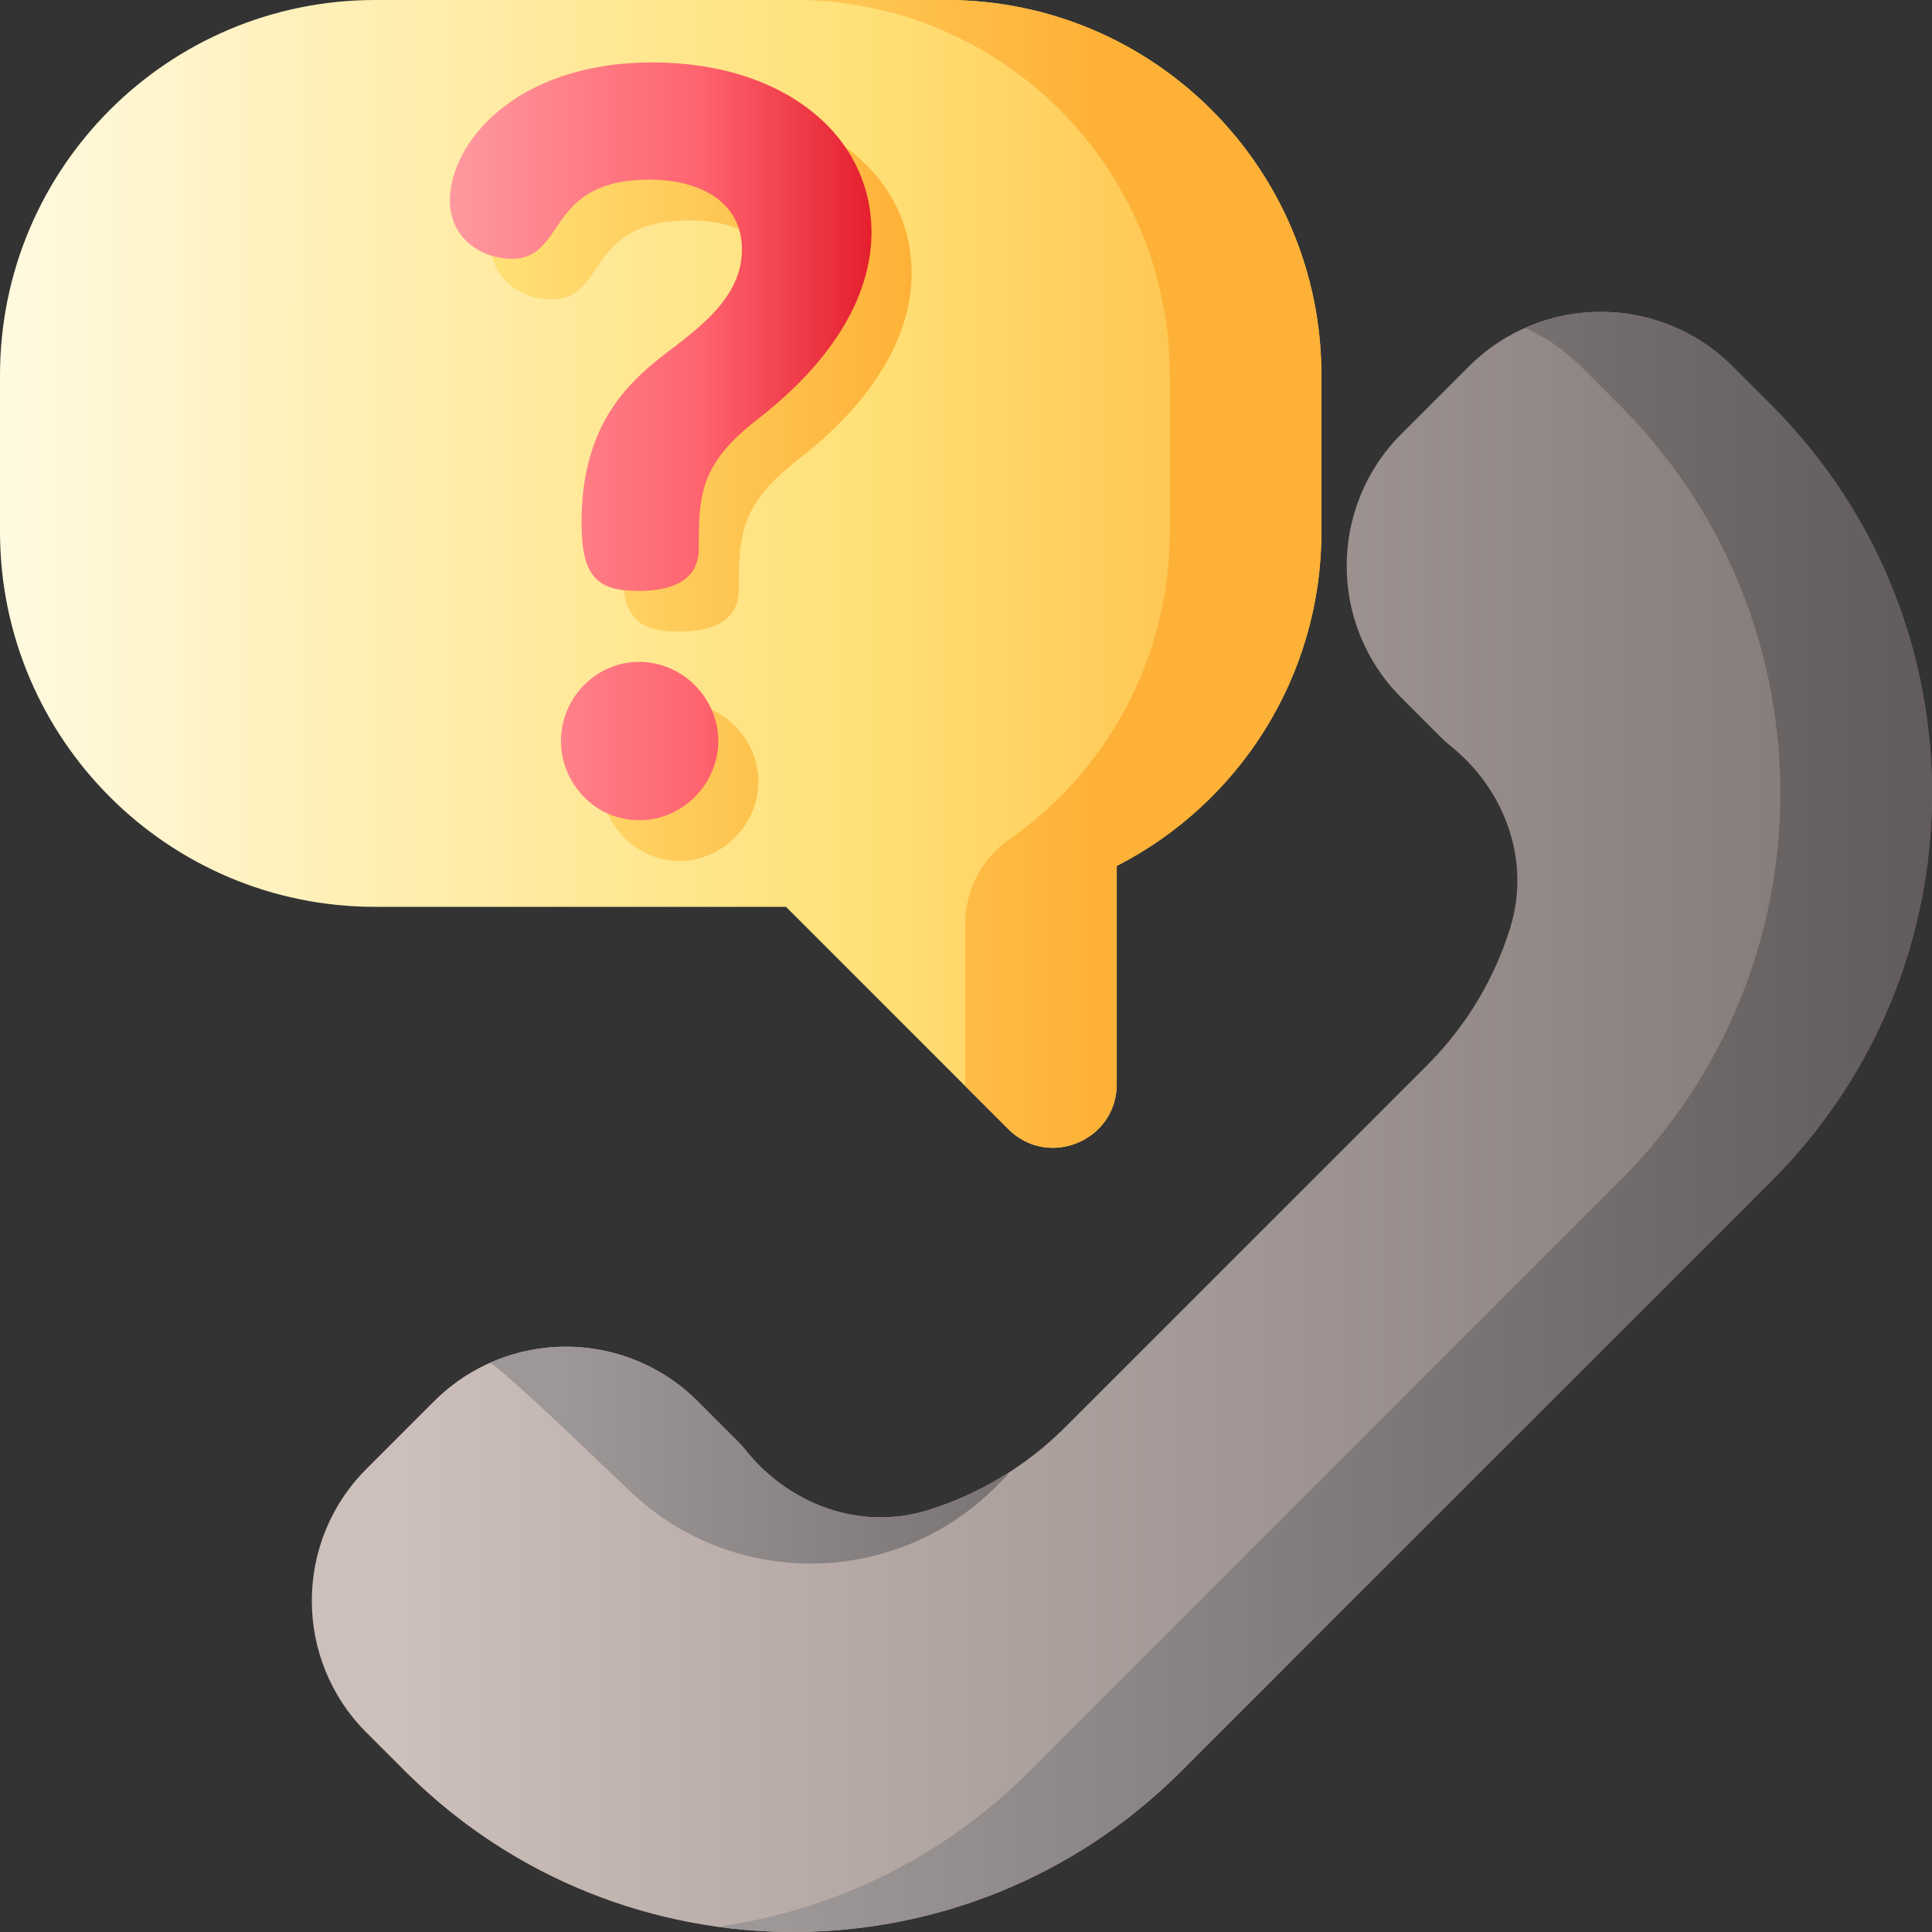
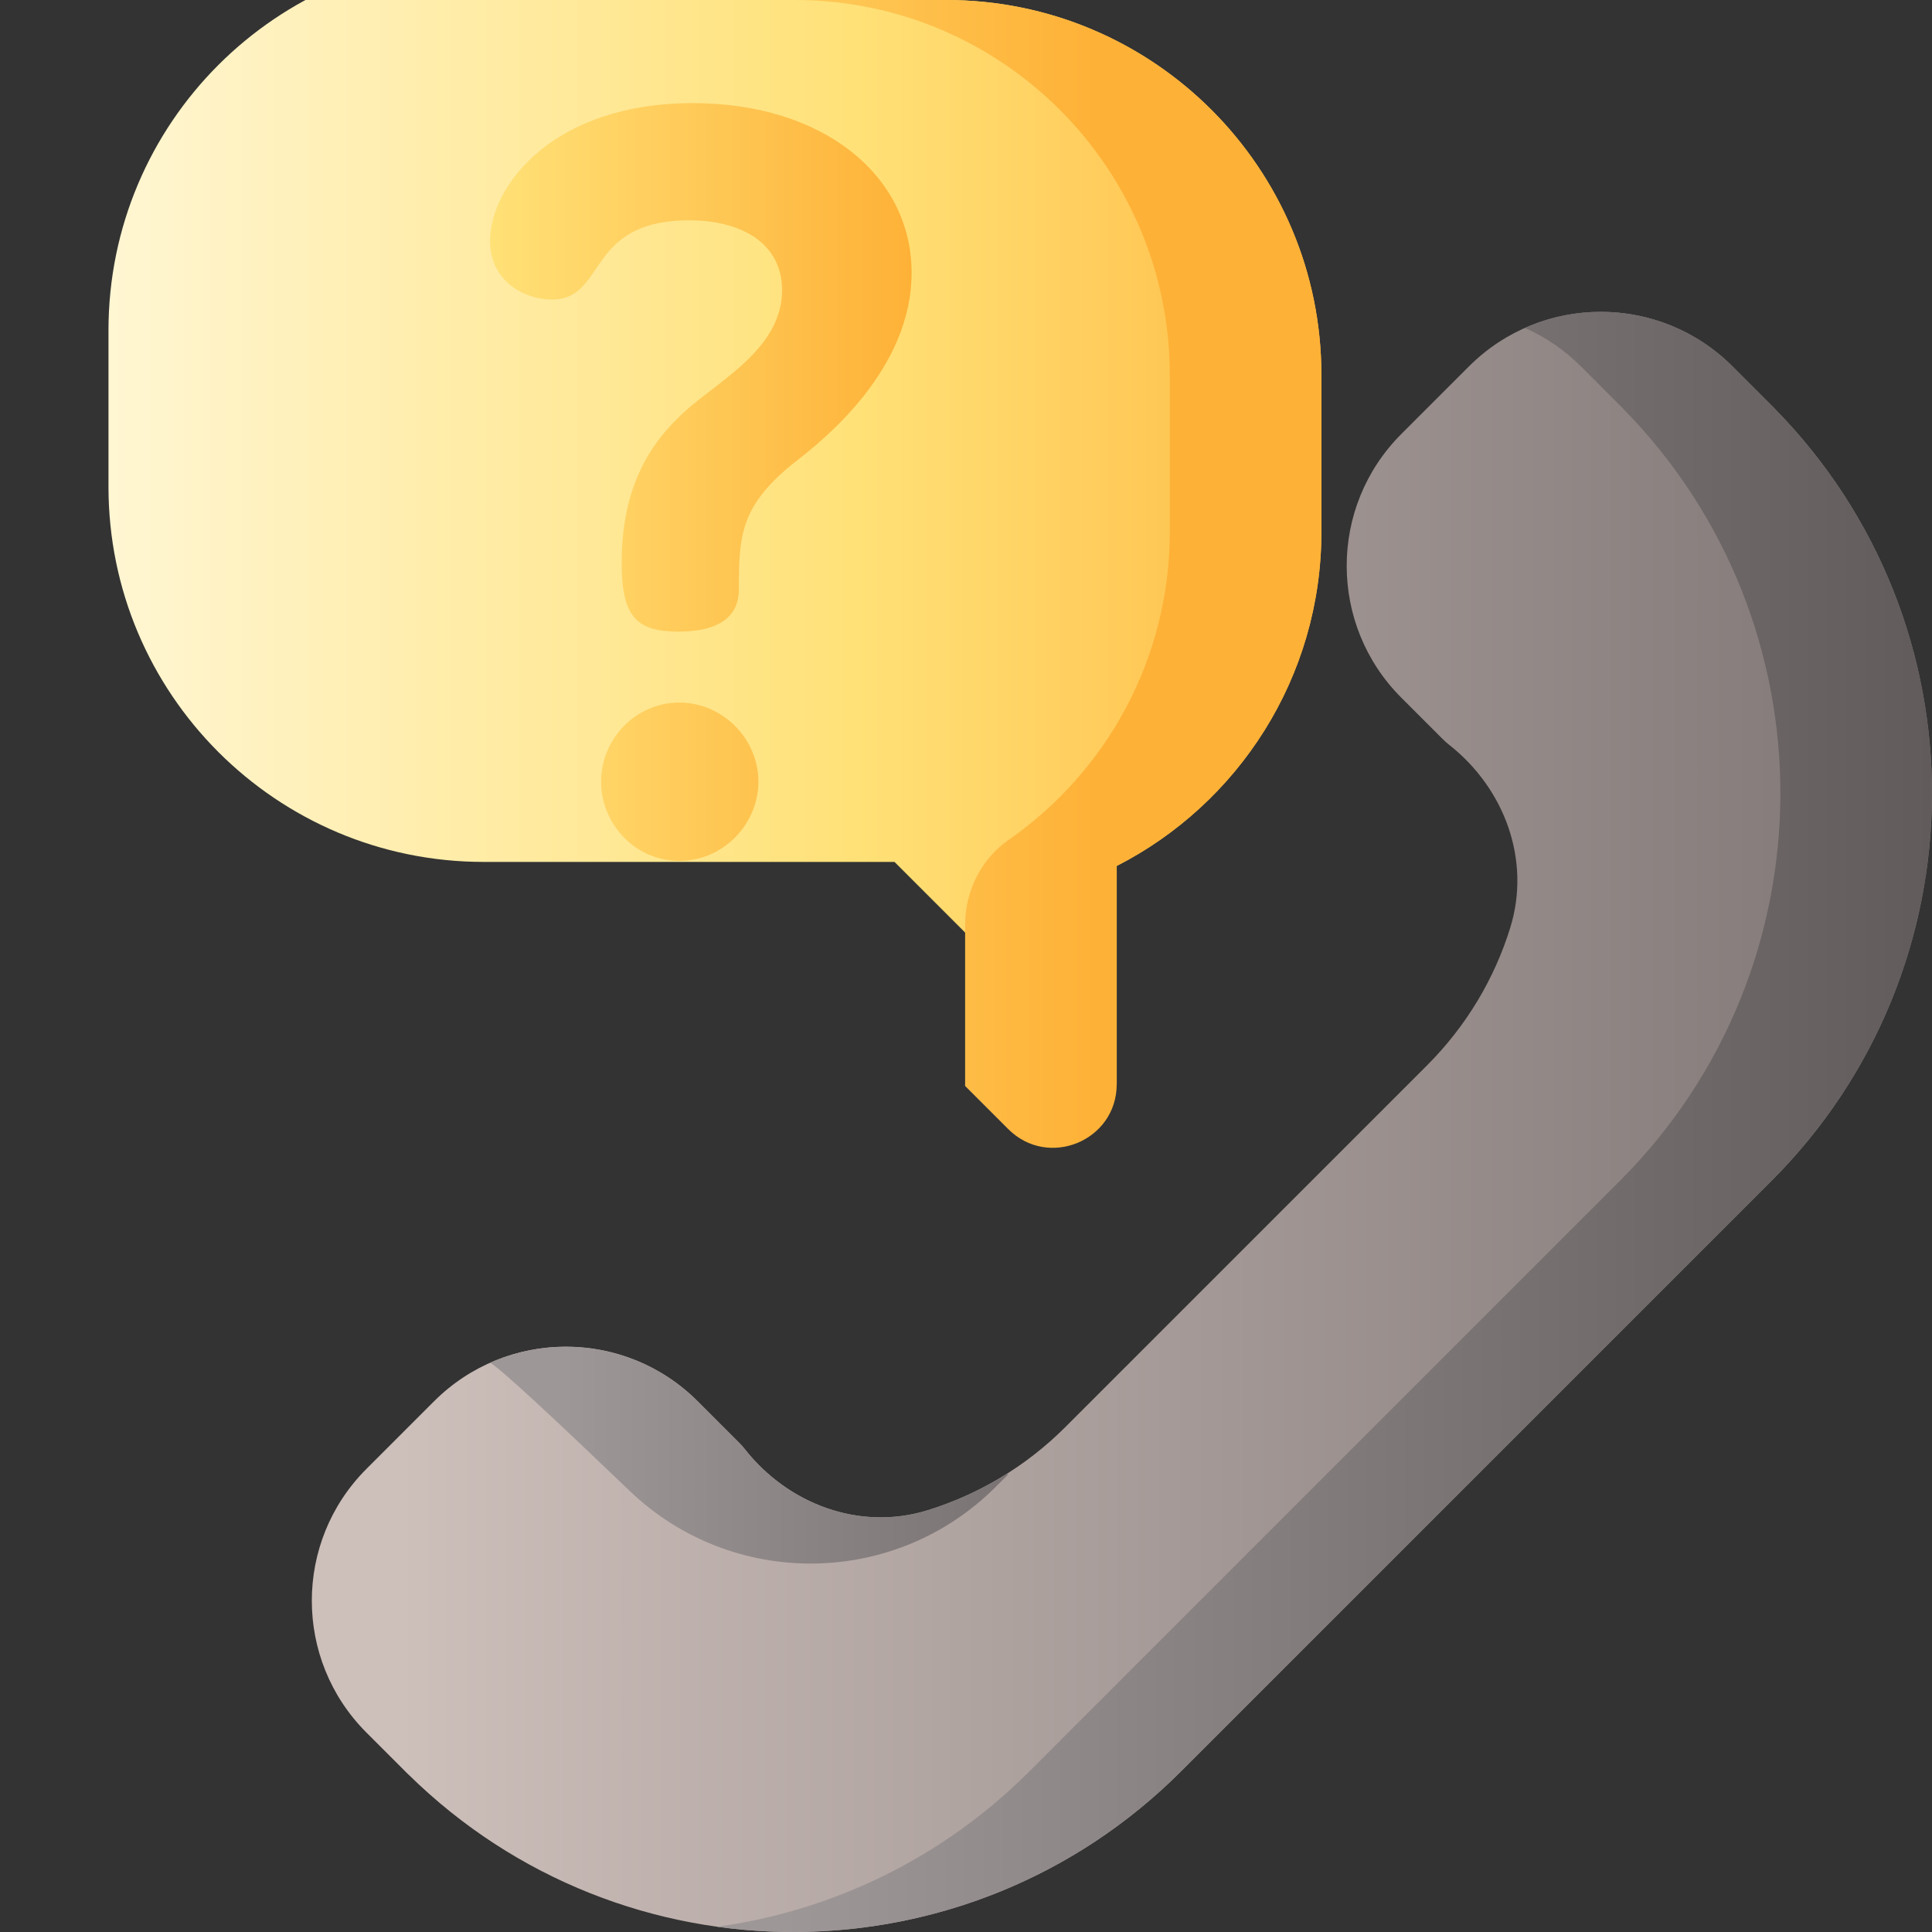
<svg xmlns="http://www.w3.org/2000/svg" xmlns:xlink="http://www.w3.org/1999/xlink" version="1.1" width="512" height="512" x="0" y="0" viewBox="0 0 510 510" style="enable-background:new 0 0 512 512" xml:space="preserve" class="hovered-paths">
  <rect x="0" y="0" width="510" height="510" fill="#333333" stroke="none" />
  <g>
    <linearGradient id="SVGID_1_" gradientUnits="userSpaceOnUse" x1="105.253" x2="550.625" y1="296.156" y2="296.156">
      <stop offset="0" stop-color="#cdbfba" />
      <stop offset="1" stop-color="#766e6e" />
    </linearGradient>
    <linearGradient id="SVGID_2_" gradientUnits="userSpaceOnUse" x1="2.116" x2="380.751" y1="151.5" y2="151.5">
      <stop offset="0" stop-color="#fff9df" />
      <stop offset=".593" stop-color="#ffe177" />
      <stop offset="1" stop-color="#feb137" />
    </linearGradient>
    <linearGradient id="lg1">
      <stop offset="0" stop-color="#ffe177" />
      <stop offset="1" stop-color="#feb137" />
    </linearGradient>
    <linearGradient id="SVGID_3_" gradientUnits="userSpaceOnUse" x1="140.543" x2="289.028" xlink:href="#lg1" y1="151.5" y2="151.5" />
    <linearGradient id="lg2">
      <stop offset="0" stop-color="#9e9797" />
      <stop offset="1" stop-color="#5b5555" />
    </linearGradient>
    <linearGradient id="SVGID_4_" gradientUnits="userSpaceOnUse" x1="206.531" x2="540.459" xlink:href="#lg2" y1="296.161" y2="296.161" />
    <linearGradient id="SVGID_5_" gradientUnits="userSpaceOnUse" x1="149" x2="364.541" xlink:href="#lg2" y1="384.122" y2="384.122" />
    <linearGradient id="SVGID_6_" gradientUnits="userSpaceOnUse" x1="129.362" x2="240.643" xlink:href="#lg1" y1="127.24" y2="127.24" />
    <linearGradient id="SVGID_7_" gradientUnits="userSpaceOnUse" x1="118.769" x2="230.05" y1="116.5" y2="116.5">
      <stop offset="0" stop-color="#fe99a0" />
      <stop offset=".593" stop-color="#fe646f" />
      <stop offset="1" stop-color="#e41f2d" />
    </linearGradient>
    <g>
      <path d="m107.915 468.516c56.624 55.616 147.606 55.314 203.845-.925l155.831-155.831c56.239-56.239 56.541-147.221.925-203.845-.078-.08-.144-.167-.223-.247l-.702-.702-10.239-10.239c-19.219-19.219-50.378-19.219-69.597 0l-17.847 17.847c-19.219 19.219-19.219 50.378 0 69.597l10.942 10.942c.533.533 1.091 1.028 1.669 1.483 14.672 11.548 21.677 30.489 16.142 48.322-4.126 13.294-11.452 25.808-21.979 36.335l-95.431 95.431c-10.527 10.527-23.041 17.853-36.335 21.979-17.832 5.535-36.773-1.47-48.322-16.142-.455-.578-.949-1.136-1.483-1.669l-10.942-10.942c-19.219-19.219-50.378-19.219-69.597 0l-17.847 17.847c-19.219 19.219-19.219 50.378 0 69.597l10.239 10.239.702.702c.082.077.169.143.249.221z" fill="url(#SVGID_1_)" data-original="url(#SVGID_1_)" />
-       <path d="m99.045 0h150.73c54.701 0 99.045 44.344 99.045 99.045v41.296c0 38.492-21.958 71.855-54.031 88.248v57.603c0 14.944-18.068 22.428-28.636 11.861l-58.667-58.667h-108.441c-54.701 0-99.045-44.344-99.045-99.045v-41.296c0-54.701 44.344-99.045 99.045-99.045z" fill="url(#SVGID_2_)" data-original="url(#SVGID_2_)" />
+       <path d="m99.045 0h150.73c54.701 0 99.045 44.344 99.045 99.045v41.296c0 38.492-21.958 71.855-54.031 88.248v57.603l-58.667-58.667h-108.441c-54.701 0-99.045-44.344-99.045-99.045v-41.296c0-54.701 44.344-99.045 99.045-99.045z" fill="url(#SVGID_2_)" data-original="url(#SVGID_2_)" />
      <path d="m249.775 0h-40.02c54.701 0 99.045 44.344 99.045 99.045v41.296c0 33.681-16.812 63.434-42.501 81.328-7.307 5.09-11.53 13.546-11.53 22.451v42.072c0 .156-.014.305-.017.459l11.402 11.402c10.567 10.567 28.635 3.083 28.635-11.861v-57.603c32.073-16.393 54.032-49.756 54.032-88.248v-41.296c-.001-54.701-44.345-99.045-99.046-99.045z" fill="url(#SVGID_3_)" data-original="url(#SVGID_3_)" />
      <g>
        <path d="m468.516 107.915c-.078-.081-.144-.167-.223-.247l-.702-.702-10.24-10.24c-14.82-14.82-36.738-18.2-54.808-10.163 5.363 2.385 10.39 5.765 14.788 10.163l10.24 10.24.702.702c.079.079.145.166.223.247 55.616 56.624 55.314 147.606-.925 203.844l-155.831 155.832c-23.18 23.18-52.263 36.847-82.409 41.023 43.416 6.035 89.044-7.638 122.429-41.023l155.831-155.831c56.239-56.239 56.541-147.221.925-203.845z" fill="url(#SVGID_4_)" data-original="url(#SVGID_4_)" />
        <path d="m166.18 393.526c27.119 26.019 70.074 25.554 96.648-1.021l3.339-3.339-.536-.032c-6.55 4.111-13.516 7.292-20.715 9.526-10.889 3.379-22.19 2.083-31.97-2.78-.054-.027-.12-.056-.184-.084.005-.002.01-.004.015-.006-6.168-3.098-11.727-7.611-16.182-13.272-.455-.578-.949-1.135-1.483-1.669l-10.942-10.942c-14.82-14.82-36.738-18.2-54.808-10.163 2.341 1.042 18.9 16.591 36.818 33.782z" fill="url(#SVGID_5_)" data-original="url(#SVGID_5_)" />
      </g>
      <g>
        <path d="m210.244 121.676c-14.928 11.671-15.2 19.813-15.2 33.927 0 5.157-2.714 11.128-16.013 11.128-11.128 0-14.928-4.071-14.928-18.185 0-23.342 10.314-34.47 18.185-41.255 8.957-7.601 24.156-16.014 24.156-30.67 0-12.486-10.856-18.455-24.428-18.455-27.684 0-21.713 20.898-36.37 20.898-7.328 0-16.285-4.885-16.285-15.471 0-14.656 16.828-36.37 53.469-36.37 34.741 0 57.812 19.271 57.812 44.783.001 25.514-23.07 43.97-30.398 49.67zm-10.043 84.681c0 11.129-9.228 20.9-20.899 20.9-11.67 0-20.627-9.771-20.627-20.9 0-11.398 9.229-20.898 20.627-20.898 11.399 0 20.899 9.5 20.899 20.898z" fill="url(#SVGID_6_)" data-original="url(#SVGID_6_)" />
      </g>
      <g>
-         <path d="m199.652 110.935c-14.928 11.671-15.2 19.813-15.2 33.927 0 5.157-2.714 11.128-16.013 11.128-11.128 0-14.928-4.071-14.928-18.185 0-23.342 10.314-34.47 18.185-41.255 8.957-7.601 24.156-16.014 24.156-30.67 0-12.486-10.856-18.455-24.428-18.455-27.684 0-21.713 20.898-36.37 20.898-7.328 0-16.285-4.885-16.285-15.471 0-14.656 16.828-36.37 53.469-36.37 34.741 0 57.812 19.271 57.812 44.783 0 25.515-23.071 43.971-30.398 49.67zm-10.043 84.682c0 11.129-9.228 20.9-20.899 20.9-11.67 0-20.627-9.771-20.627-20.9 0-11.398 9.229-20.898 20.627-20.898 11.399 0 20.899 9.499 20.899 20.898z" fill="url(#SVGID_7_)" data-original="url(#SVGID_7_)" />
-       </g>
+         </g>
    </g>
  </g>
</svg>